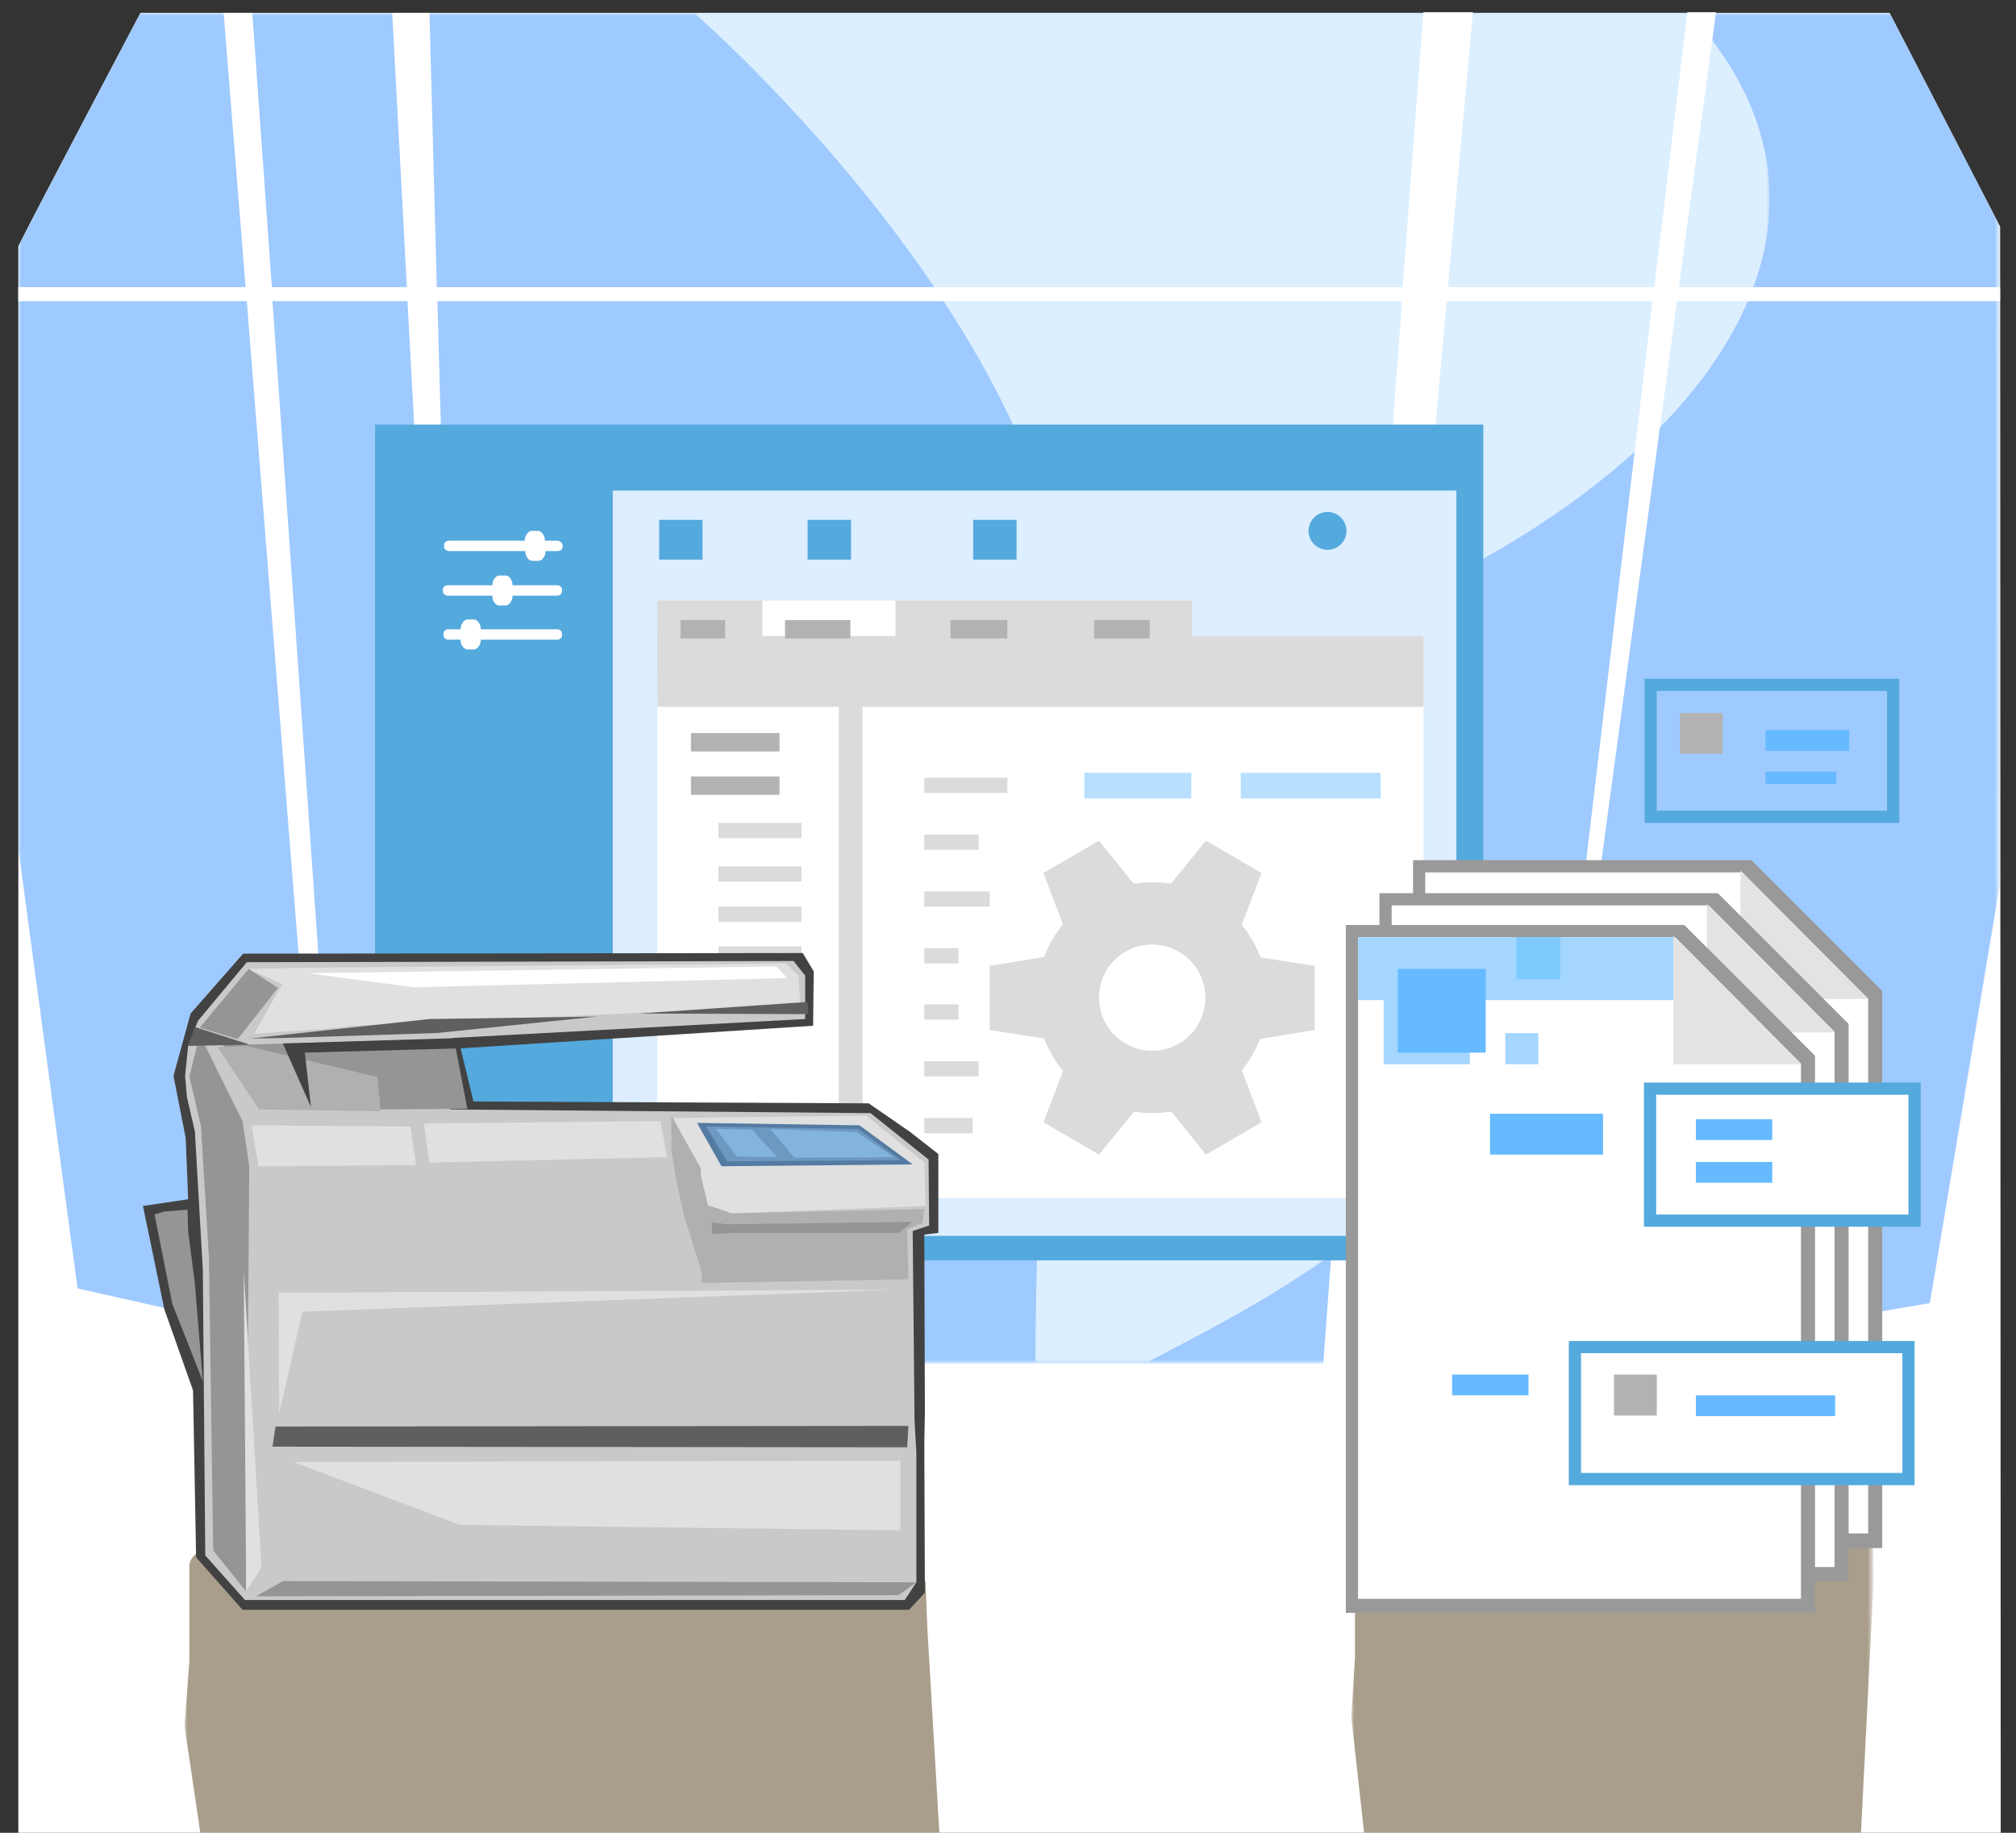
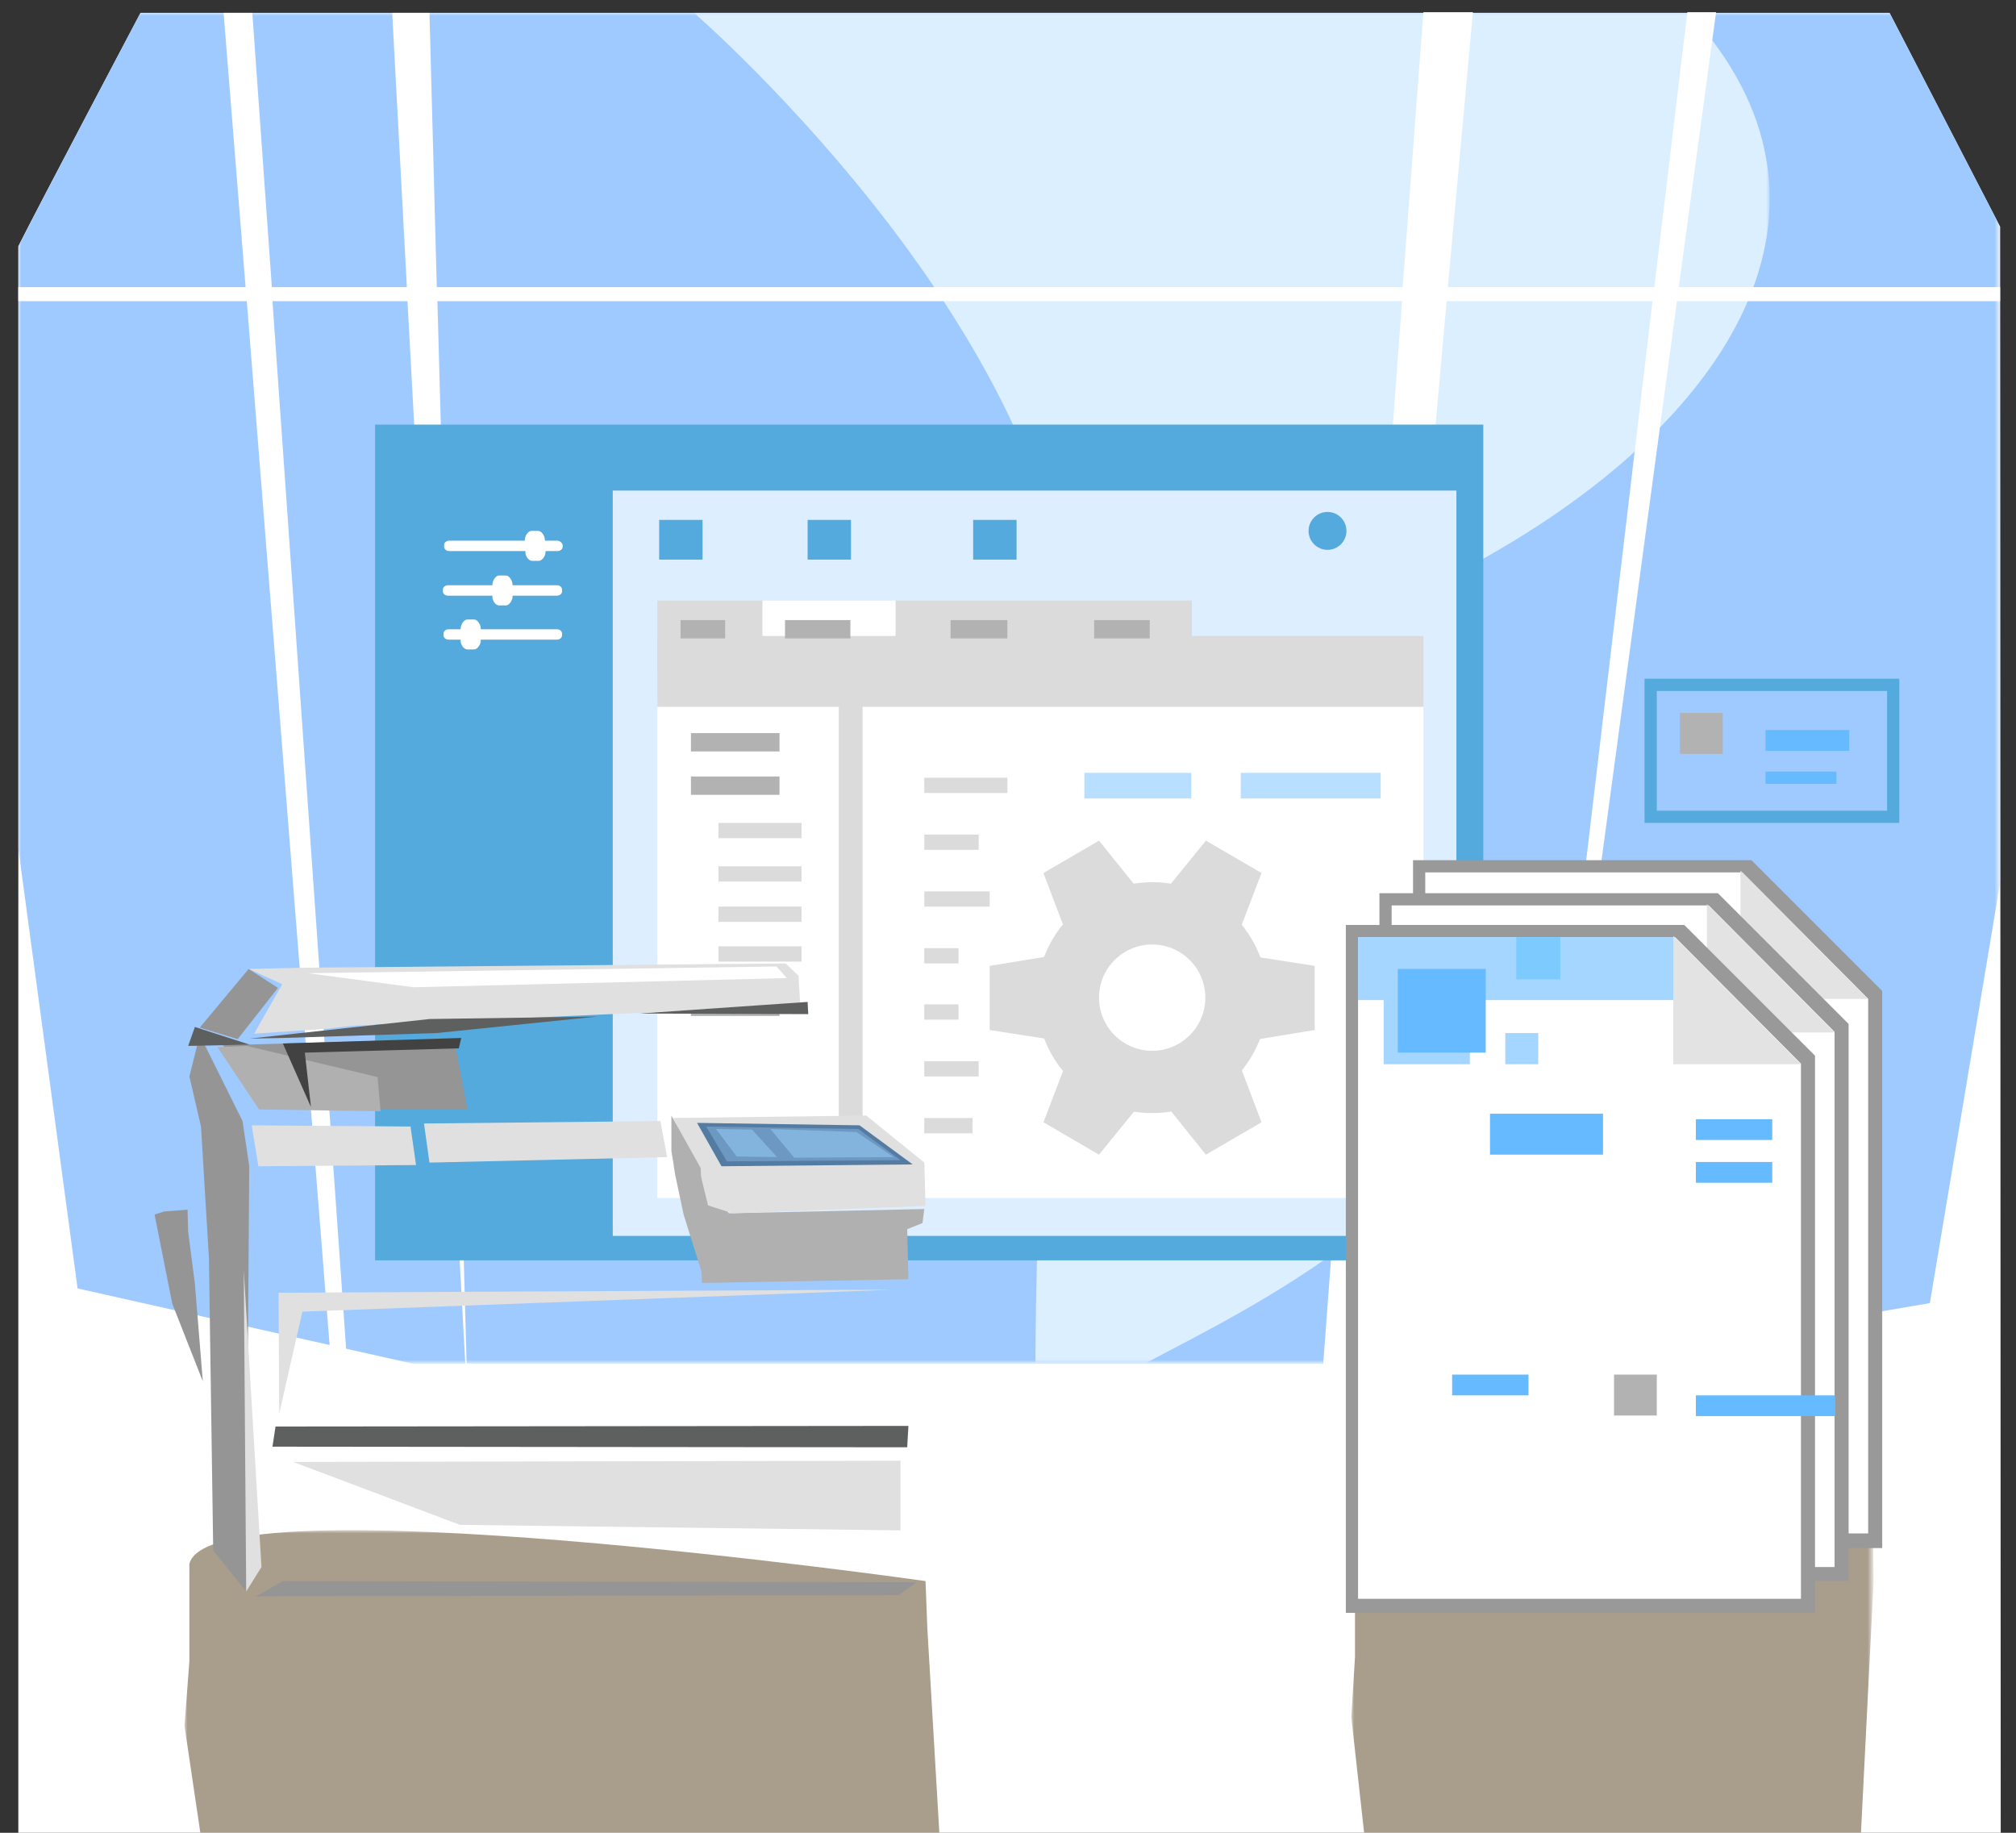
<svg xmlns="http://www.w3.org/2000/svg" width="330" height="300">
  <rect width="100%" height="100%" fill="#333333" stroke="none" />
  <style>.B{fill-rule:evenodd}.C{fill:#fff}.D{fill:#959596}.E{fill:#dbdbdb}.F{fill:#b2b2b2}.G{fill:#66baff}.H{fill:#e0e0e0}.I{fill:#54a9dd}.J{fill:#e3e3e3}.K{fill:#b0b0b0}.L{fill:#5e5f5f}.M{stroke-miterlimit:10}</style>
  <path d="M23 2.1h286.3l18.1 35 .1 264.9H3V40.3C6.2 33.9 23 2.1 23 2.1z" class="B C" />
  <defs>
    <filter id="A" filterUnits="userSpaceOnUse" x="3" y="2.1" width="324.4" height="221">
      <feColorMatrix values="1 0 0 0 0  0 1 0 0 0  0 0 1 0 0  0 0 0 1 0" />
    </filter>
    <path id="B" d="M107.9 85.1h7.1v6.5h-7.1z" />
    <path id="C" d="M113.1 120h14.5v3h-14.5z" />
    <path id="D" d="M117.6 134.7h13.6v2.5h-13.6z" />
  </defs>
  <mask maskUnits="userSpaceOnUse" x="3" y="2.1" width="324.4" height="221" id="E">
    <g filter="url(#A)">
      <linearGradient id="F" gradientUnits="userSpaceOnUse" x1="163.639" y1="215.973" x2="163.639" y2="-25.515">
        <stop offset=".106" />
        <stop offset="1" stop-color="#fff" />
      </linearGradient>
      <path fill="url(#F)" d="M-3.6 0h334.5v241.5H-3.6z" class="B" />
    </g>
  </mask>
  <path mask="url(#E)" fill="#9fcaff" d="M23 2.1h286.3l18.1 35 .1 106.8-11.6 69.4-57.9 9.9H67.5l-54.8-12.3-9.7-72V40.4C6.2 33.9 23 2.1 23 2.1z" class="B" />
  <defs>
    <filter id="G" filterUnits="userSpaceOnUse" x="113.6" y="2" width="176.1" height="221.1">
      <feColorMatrix values="1 0 0 0 0  0 1 0 0 0  0 0 1 0 0  0 0 0 1 0" />
    </filter>
  </defs>
  <mask maskUnits="userSpaceOnUse" x="113.6" y="2" width="176.1" height="221.1" id="H">
    <g filter="url(#G)">
      <linearGradient id="I" gradientUnits="userSpaceOnUse" x1="230.386" y1="218.14" x2="230.386" y2="-23.348">
        <stop offset=".05" />
        <stop offset="1" stop-color="#fff" />
      </linearGradient>
      <path fill="url(#I)" d="M68.4-9h324v241.5h-324z" class="B" />
    </g>
  </mask>
  <path mask="url(#H)" fill="#dcefff" d="M113.6 2.1h162.9c28.6 31.1 8.1 67.1-36.9 91.1-20.6 11 2.9 38.7 4.5 71.6 1.5 30.3-41.1 50-56.5 58.3h-18.1s-.2-41.7 5.6-109.9c4.6-53.9-61.5-111.1-61.5-111.1z" class="B" />
  <g class="B">
    <path d="M327.4 47h-52.6l6.1-45h-4.7l-5.4 45H237l4.1-45H233l-3.4 45H71.5L70.3 2.1h-6.1L66.6 47H44.5L41.3 2.1h-4.7L40.2 47H3v2.3h37.4l15.7 197.9 1.9-7.3L44.6 49.3h22.1l9.9 181.9-5-181.9h157.9L216.1 230l4.7-2 16-178.7h33.7l-22.4 188.9 1.9-7.3 24.5-181.6h52.9z" class="C" />
    <path d="M61.4,69.5h181.4v136.8H61.4V69.5z" class="I" />
    <path fill="#dceeff" d="M100.3,80.3h138.1v122H100.3V80.3z" />
    <path d="M66.3 80.3h33.9v122H66.3z" class="I" />
    <path d="M107.6,114v82.1H233V114H107.6z" class="C" />
    <g class="E">
      <path d="M107.6,104.1H233v11.6H107.6V104.1z" />
      <path d="M107.6 98.3h87.5v11.6h-87.5V98.3zm29.7 16.8h3.9v81h-3.9v-81z" />
    </g>
    <path d="M124.8,98.3h21.8v5.8h-21.8V98.3z" class="C" />
    <g class="I">
      <use href="#B" />
      <use href="#B" x="24.3" />
      <use href="#B" x="51.4" />
      <circle cx="217.3" cy="86.9" r="3.1" />
    </g>
    <path d="M91.2 103H78.7v-.1c0-.6-.5-1.5-1.1-1.5h-1.1c-.6 0-1.1.9-1.1 1.5v.1h-2c-.4 0-.8.3-.8.7v.3c0 .4.4.7.8.7h2v.2c0 .6.5 1.4 1.1 1.4h1.1c.6 0 1.1-.9 1.1-1.4v-.2h12.5c.4 0 .8-.3.8-.7v-.3c0-.4-.4-.7-.8-.7zm0-14.5h-2v-.1c0-.6-.5-1.5-1.1-1.5H87c-.6 0-1.1.9-1.1 1.5v.1H73.5c-.4 0-.8.3-.8.7v.3c0 .4.4.7.8.7H86v.2c0 .6.5 1.4 1.1 1.4h1.1c.6 0 1.1-.9 1.1-1.4v-.2h2c.4 0 .8-.3.8-.7v-.3c-.1-.4-.5-.7-.9-.7zm0 7.3h-7.3v-.1c0-.6-.5-1.5-1.1-1.5h-1.1c-.6 0-1.1.9-1.1 1.5v.1h-7.3c-.4 0-.8.3-.8.7v.3c0 .4.4.7.8.7h7.3v.2c0 .6.5 1.4 1.1 1.4h1.1c.6 0 1.1-.9 1.1-1.4v-.2h7.3c.4 0 .8-.3.8-.7v-.3c0-.4-.4-.7-.8-.7z" class="C" />
    <g class="F">
      <use href="#C" />
      <path d="M111.4 101.5h7.3v3h-7.3zm44.2 0h9.3v3h-9.3zm23.5 0h9.1v3h-9.1zm-50.6 0h10.7v3h-10.7z" />
      <use href="#C" y="7.1" />
    </g>
    <g class="E">
      <use href="#D" />
      <use href="#D" y="7.1" />
      <use href="#D" y="13.7" />
      <use href="#D" y="20.2" />
      <path d="M151.3 136.6h8.9v2.5h-8.9zm0 9.3H162v2.5h-10.7z" />
      <use href="#D" x="33.7" y="-7.4" />
    </g>
    <path d="M177.5 126.5H195v4.2h-17.5zm25.6 0H226v4.2h-22.9z" fill="#b8dfff" />
    <path d="M151.3 155.2h5.6v2.5h-5.6zm0 9.2h5.6v2.5h-5.6zm0 9.3h8.9v2.5h-8.9zm0 9.3h7.9v2.5h-7.9z" class="E" />
    <use href="#C" y="43.3" class="F" />
    <circle cx="188.6" cy="163.3" r="18.9" class="E" />
    <circle cx="188.6" cy="163.3" r="8.7" class="C" />
    <path d="M187.7 147.3l-12.5 7.2-4.4-11.6 9.1-5.3 7.8 9.7zm9.7 41.7l9.1-5.3-4.4-11.6-12.5 7.2 7.8 9.7zm-23.2-32.9v14.4l-12.2-1.9v-10.5l12.2-2zm41 12.5v-10.5l-12.2-1.9v14.4l12.2-2zm-40 3.6l12.5 7.2-7.8 9.6-9.1-5.3 4.4-11.5zm31.3-29.3l-9.1-5.3-7.8 9.6 12.5 7.2 4.4-11.5z" class="E" />
  </g>
  <defs>
    <filter id="J" filterUnits="userSpaceOnUse" x="221.2" y="245.5" width="85.5" height="65.4">
      <feColorMatrix values="1 0 0 0 0  0 1 0 0 0  0 0 1 0 0  0 0 0 1 0" />
    </filter>
  </defs>
  <mask maskUnits="userSpaceOnUse" x="221.2" y="245.5" width="85.5" height="65.4" id="K">
    <g filter="url(#J)">
      <linearGradient id="L" gradientUnits="userSpaceOnUse" x1="262.725" y1="289.763" x2="262.725" y2="225.625">
        <stop offset="0" />
        <stop offset=".1" stop-color="#161616" />
        <stop offset="1" stop-color="#fff" />
      </linearGradient>
      <path fill="url(#L)" d="M199.6 250.2h126.3v64.1H199.6z" class="B" />
    </g>
  </mask>
  <path mask="url(#K)" fill="#a99d8b" d="M221.8 256.3v14.9l-.6 9.9 3.3 29.8 79.8-4.5 2.4-47.7-.2-13.1c0 .1-82.5-2.5-84.7 10.7z" class="B" />
  <g class="B">
    <path fill="#999" d="M231.3,140.8h55.4l21.4,21.4v91.2h-76.8V140.8z" />
    <path d="M233.3,142.8h51.9l20.6,20.7V251h-72.5V142.8z" class="C" />
    <path d="M305.8 163.5h-20.9v-21l20.9 21z" class="J" />
    <path fill="#999" d="M225.8,146.2h55.4l21.4,21.4v91.2h-76.8V146.2z" />
    <path d="M227.8,148.2h51.9l20.6,20.7v87.6h-72.5V148.2z" class="C" />
    <path d="M300.3 169h-20.9v-21l20.9 21z" class="J" />
    <path fill="#999" d="M220.3,151.4h55.4l21.4,21.4V264h-76.8V151.4z" />
    <path d="M222.3,153.4h51.9l20.6,20.7v87.6h-72.5V153.4z" class="C" />
    <g fill="#a4d6ff">
      <path d="M222.3,153.4h51.8v10.3h-51.8V153.4z" />
      <path d="M226.5,159.8h14.1v14.4h-14.1V159.8z" />
    </g>
  </g>
  <path d="M228.8 158.6h14.4v13.7h-14.4z" class="G" />
  <path fill="#7dcaff" d="M248.2 153.4h7.2v6.9h-7.2z" />
  <path fill="#a4d6ff" d="M246.4 169.1h5.4v5.1h-5.4z" />
  <path d="M294.8 174.2h-20.9v-21l20.9 21z" class="B J" />
  <defs>
    <filter id="M" filterUnits="userSpaceOnUse" x="30.2" y="250.5" width="124.1" height="63.7">
      <feColorMatrix values="1 0 0 0 0  0 1 0 0 0  0 0 1 0 0  0 0 0 1 0" />
    </filter>
  </defs>
  <mask maskUnits="userSpaceOnUse" x="30.2" y="250.5" width="124.1" height="63.7" id="N">
    <g filter="url(#M)">
      <linearGradient id="O" gradientUnits="userSpaceOnUse" x1="89.254" y1="291.719" x2="89.254" y2="223.408">
        <stop offset="0" />
        <stop offset=".1" stop-color="#161616" />
        <stop offset="1" stop-color="#fff" />
      </linearGradient>
      <path fill="url(#O)" d="M-.6 249.5h179.7v68.3H-.6z" class="B" />
    </g>
  </mask>
  <path mask="url(#N)" fill="#a99d8b" d="M31 256v15.9l-.8 10.6 4.7 31.7 119.4-5-2.5-42.6-.3-7.8c0 0-117.3-16.7-120.5-2.8z" class="B" />
  <g class="B">
-     <path fill="#424242" d="M149 185.3l-6.8-4.7-64.7-.3-2.1-8.7 57.7-3.7.1-8.9-1.8-3-91.6.1-8.6 9.8-2.8 10.2 2 10.2.4 10-7.4 1.1 3.5 16.9 4.7 13.3.5 27.3 7.6 8.6h109.1l2.6-2.8-.1-24.4.1-5.2-.1-29 2.3-.3v-12.9z" />
-     <path fill="#cac9ca" d="M131.8 166.8v-7.1l-1.9-2.4-89.5.2-8 9.6-1.6 4.1-.5 4.9.3 3.5 1.3 5.6 1.3 22.6.4 46.8 6.5 7.3h108l1.9-2.9v-21.2l-.3-5.3-.3-31 2.7-.9-.1-10.8-9.5-7.6-68.8-.6.4-11.7z" />
    <path d="M114.9 210l33.8-.6-.2-8.2 2.5-1 .3-2.3-32 .7-4.9-7z" class="K" />
    <path d="M40.3 260.5l.5-69.6-1.1-7.4-7-14.1-1.7 6.8 1.9 8.2 1.3 21.5.7 47.9z" class="D" />
    <path d="M44.6 236.8l.5-3.3 103.6-.1-.2 3.5z" class="L" />
    <path d="M151.3 190.3l-9.5-7.7-31.6.4 4.3 8.6 1.4 5.7 4 1.3 31.6-1.2zm-42.1-.9l-1.1-5.9-38.7.4.9 6.4zm-41.1 1.3l-25.8.2-1.1-6.7 26 .2z" class="H" />
    <path d="M25.3 198.8l1.6-.5 3.8-.3.1 3.6 1.1 8.5 1.3 16-5-12.7z" class="D" />
    <path d="M131 164.6l-.3-4.9-2.1-2-78.9.7-9 .2 5.5 2.5-4.6 8.1 11.8-.8 4.3-.5z" class="H" />
    <path d="M128.8 160.1l-1.7-1.9-76.7 1.1 17.3 2.3z" class="C" />
    <path d="M40.3 260.5l-.4-52.6 2.9 48.6zm7.7-21.2l99.4-.2v11.4l-72.1-.9z" class="H" />
    <path d="M150 259l-2.9 2.1-105.2.2 4.4-2.5z" class="D" />
    <path fill="#547ba1" d="M114.1 183.8l26.6.4 8.7 6.4-31.3.3z" />
    <path fill="#6d98c1" d="M115.6 184.4l24.9.4 6.9 5.1-28.4.2z" />
    <path d="M117.2 184.8l5.9.1 4.1 4.5-6.6-.1zm8.9 0l14.1.5 6.1 4.1-16.3.1z" fill="#83b4dd" />
    <path d="M109.9 182.6l4.8 8.6.2 5.8.2 12-3.2-10.2-1.4-6.6-.3-2-.3-1.8z" class="K" />
    <path d="M45.7 231.4l-.1-19.8 100.6-.5-96.7 3.6z" class="H" />
    <path d="M97.7 166.4l-26.3 2.7-25.1.8-5.4.1 29.4-3.2zm34.5-2.4l-27.6 1.9 27.7.1z" class="L" />
    <path d="M74.3 170l-37.9 1.1 8 5.3 17.4 5.2 14.7-.1z" class="D" />
    <path d="M40.4 171.2l-4.8.2 6.8 10.2 19.9.3-.5-5.6z" class="K" />
    <path d="M30.8 171.2l10.1-.2-9-2.9z" class="L" />
    <path d="M38.9 170.1l6.6-8.4-4.8-3.1-8 9.6z" class="D" />
    <path fill="#424242" d="M75.1 171.6l-25.2.7 1 8.9-4.6-10.4 29.2-.9z" />
-     <path d="M149.3 200l-30.3.4-2.5-.3.1 1.9 3.1-.2h27.4z" class="D" />
-     <path d="M257.8 220.5h54.6v21.6h-54.6zm12.3-42.3h43.3v21.6h-43.3z" stroke="#54a9dd" stroke-width="2" class="C M" />
    <path d="M243.9 182.3h18.5v6.7h-18.5z" class="G" />
    <path d="M264.2 225h7v6.7h-7z" class="F" />
    <path d="M237.7 225h12.5v3.4h-12.5zm39.9-41.8h12.5v3.4h-12.5zm0 7h12.5v3.4h-12.5zm0 38.2h22.8v3.4h-22.8z" class="G" />
  </g>
  <path fill="none" stroke="#54a9dd" stroke-width="2" d="M270.2 112.1h39.7v21.6h-39.7z" class="M" />
  <g class="B">
    <path d="M275 116.7h7v6.7h-7z" class="F" />
    <path d="M289 119.5h13.7v3.4H289zm0 6.8h11.6v2H289z" class="G" />
  </g>
</svg>